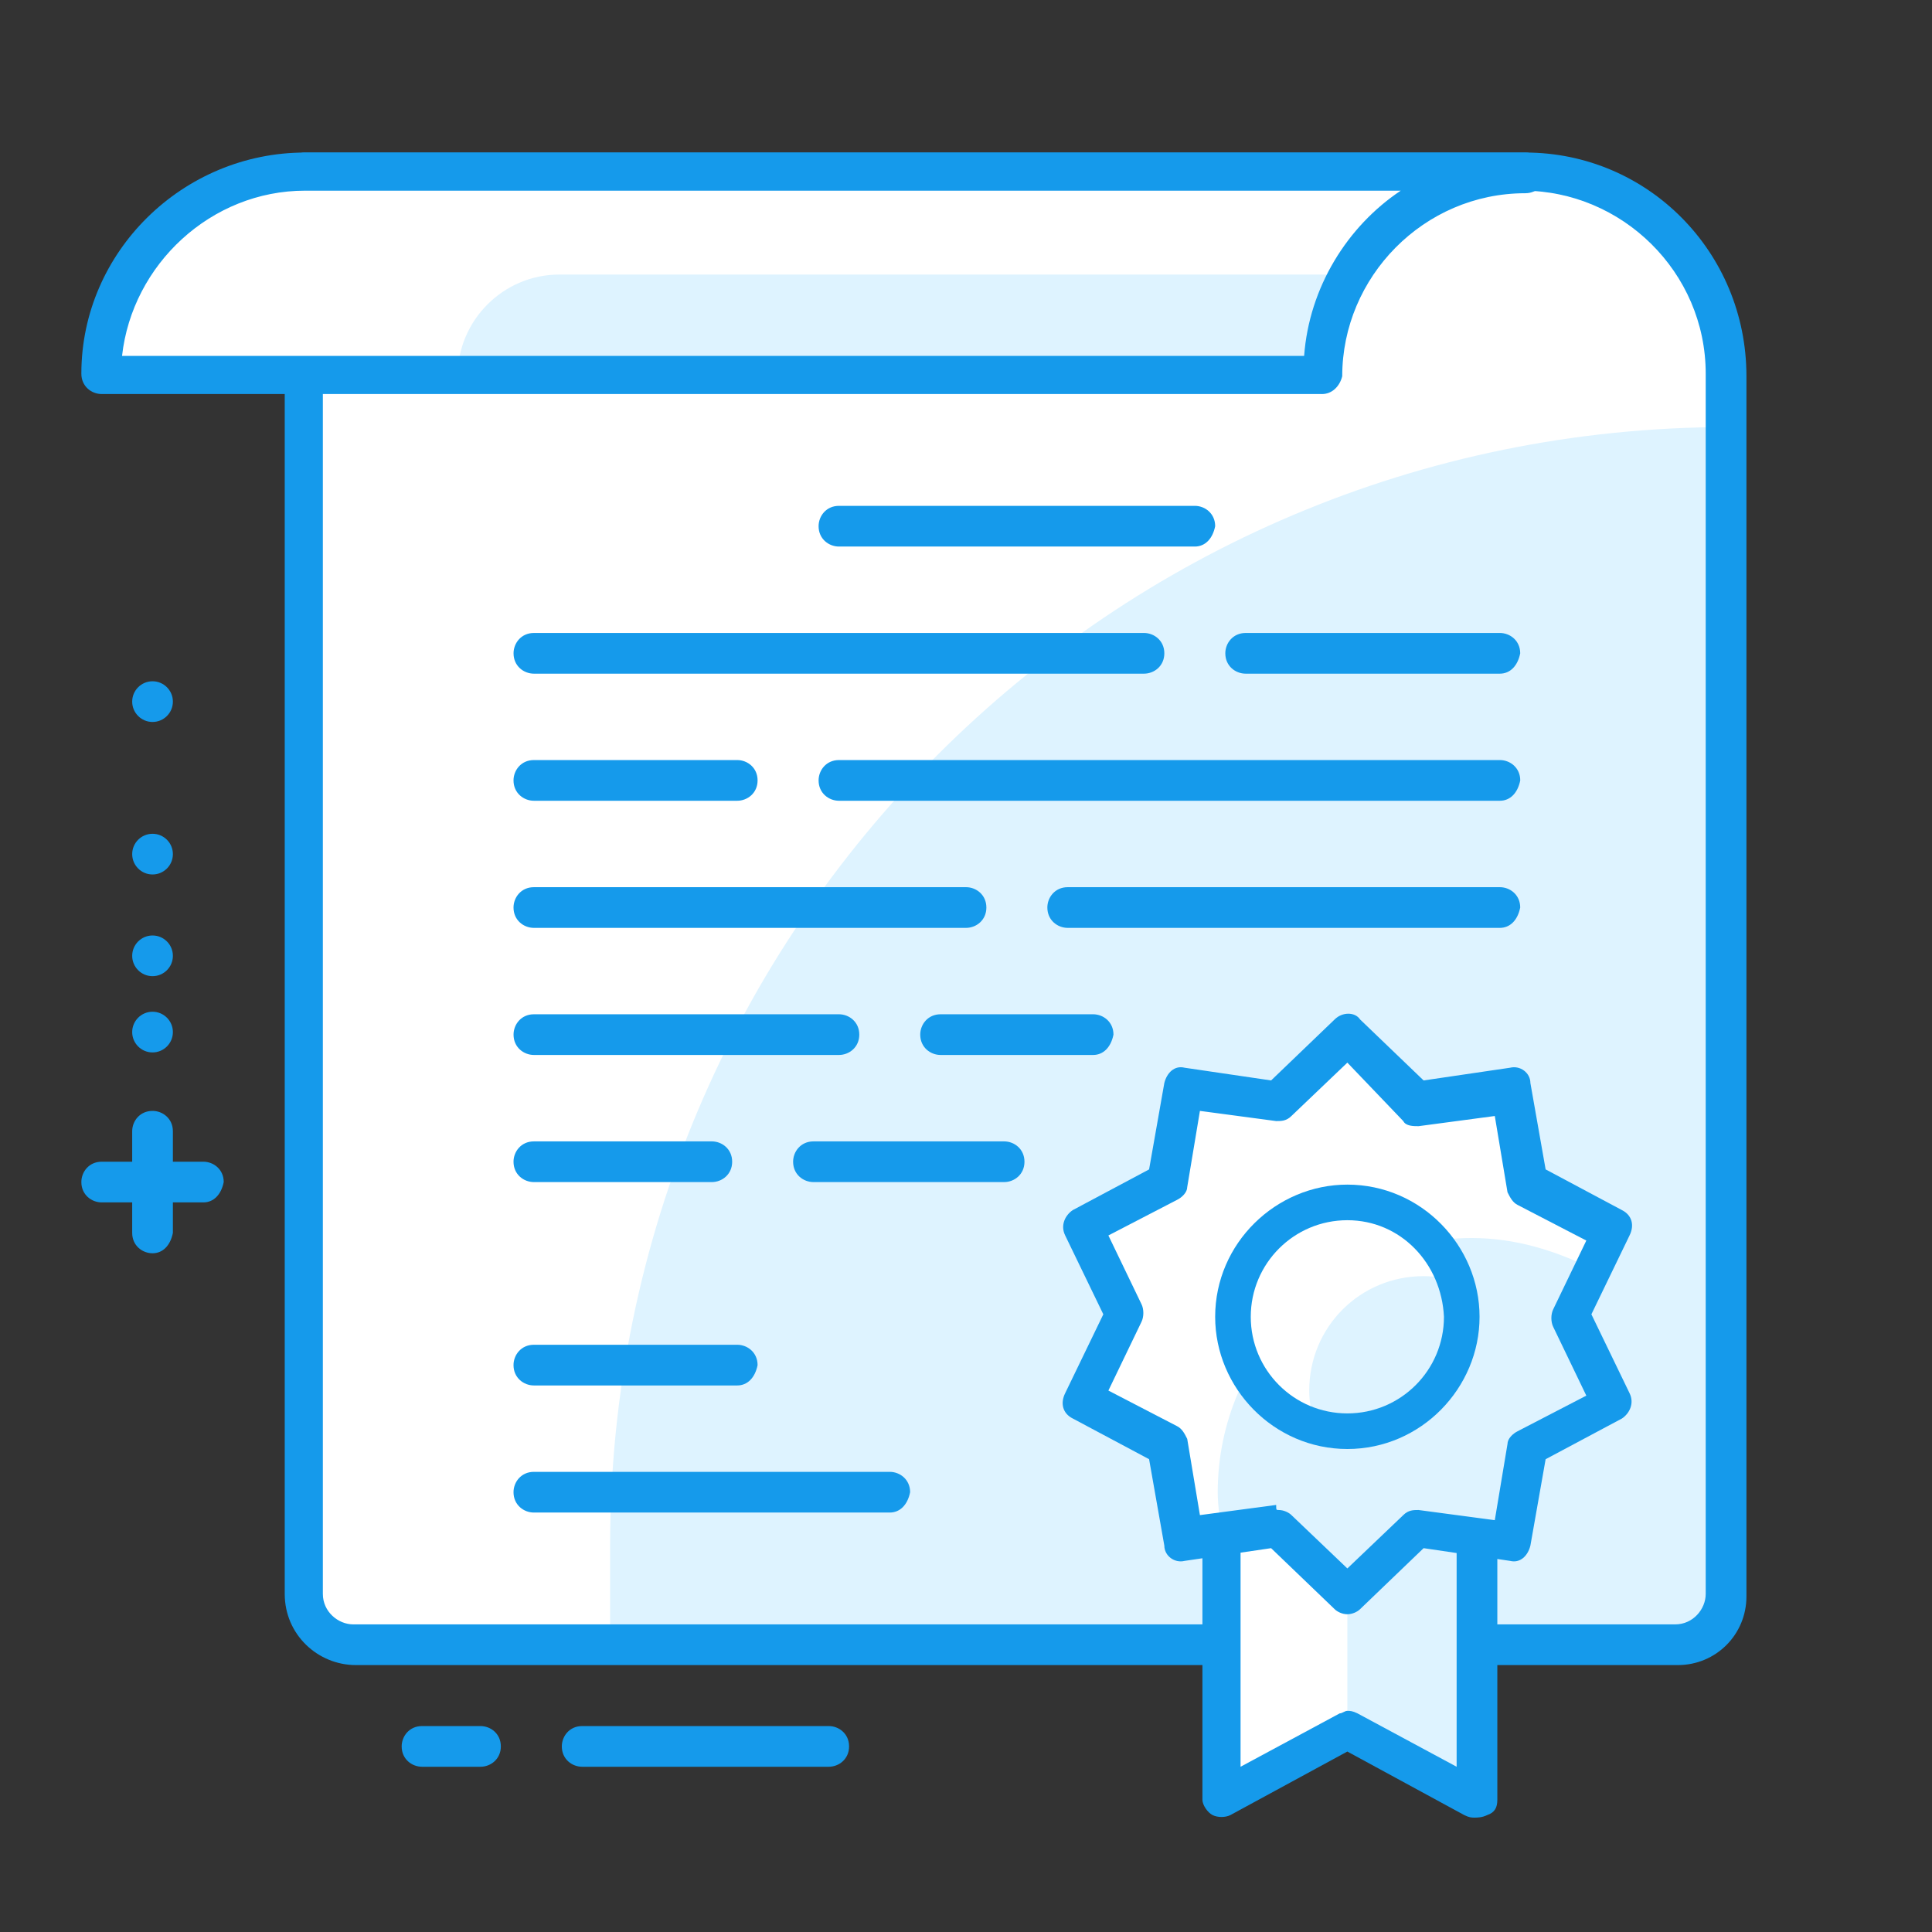
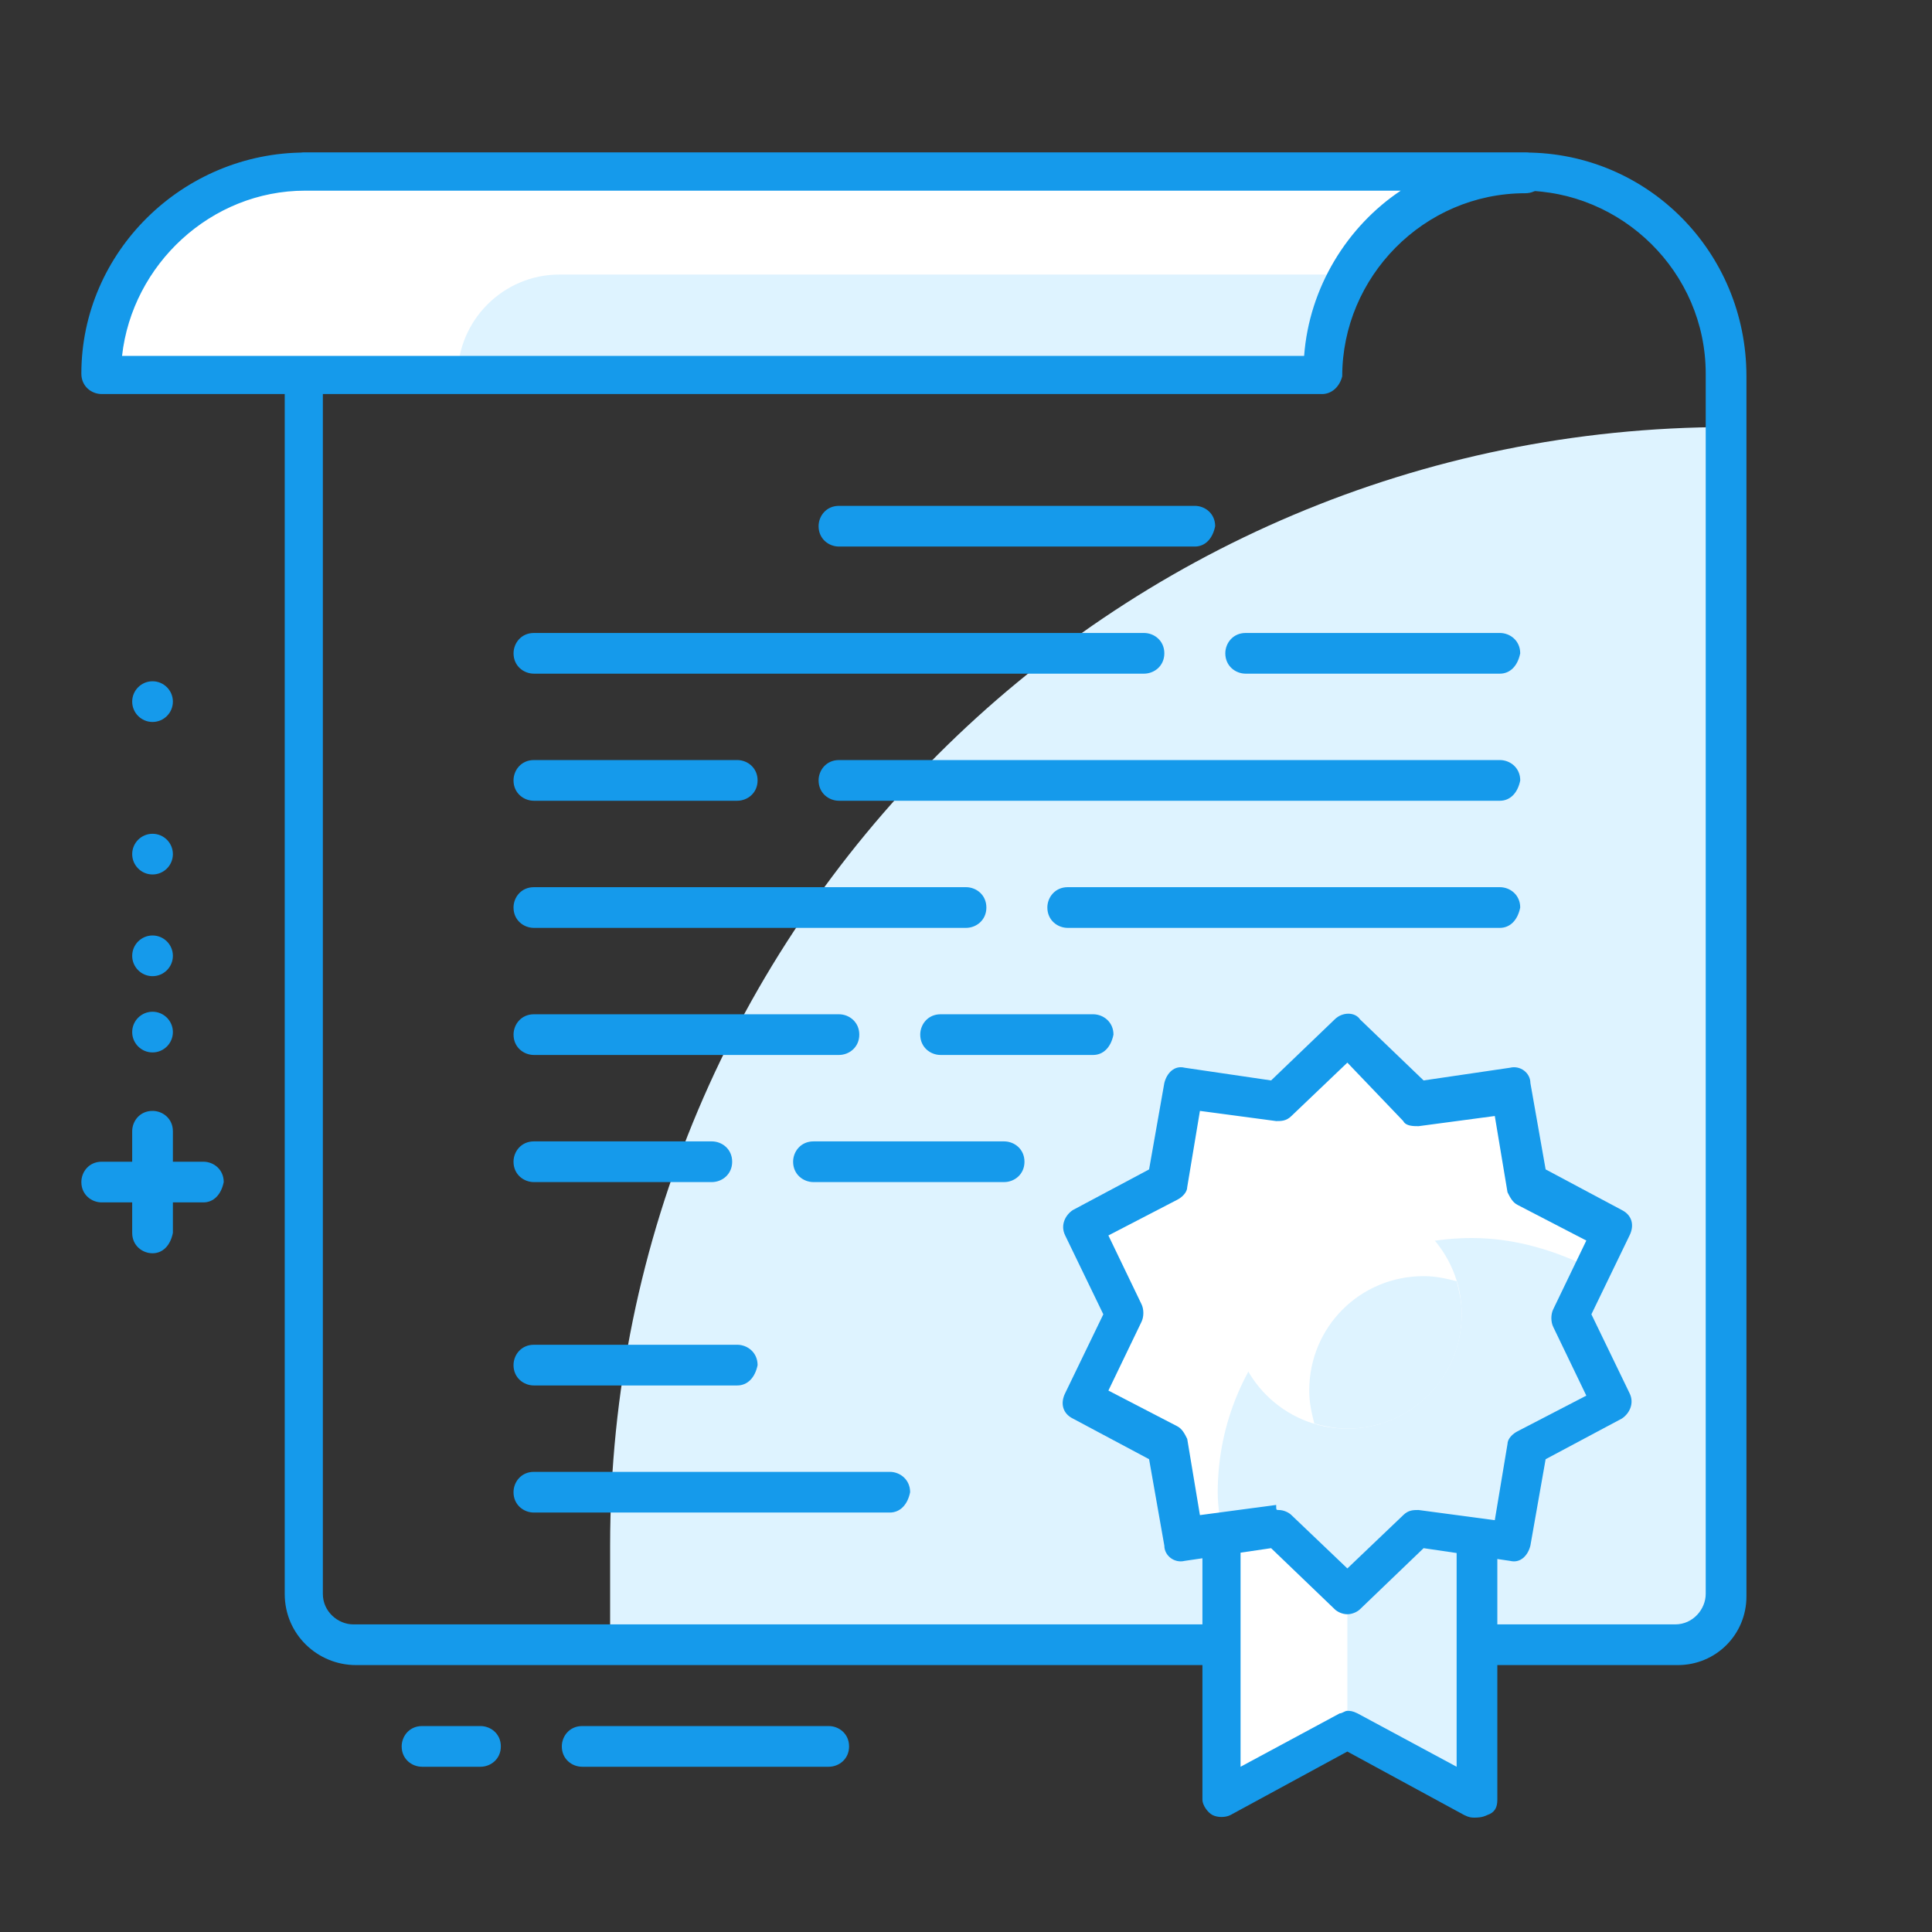
<svg xmlns="http://www.w3.org/2000/svg" fill="none" height="64" viewBox="0 0 64 64" width="64">
  <rect x="0" y="0" width="64" height="64" fill="#333333" stroke="none" />
-   <path d="m50.526 5.642h-40.421v47.158c0 .926.758 1.684 1.684 1.684h43.789c.926 0 1.684-.758 1.684-1.684v-40.421c0-3.705-3.032-6.737-6.737-6.737z" fill="#fff" />
  <path d="m57.264 14.147c-20.463 0-37.053 16.59-37.053 37.053v3.368h35.368c.926 0 1.684-.758 1.684-1.684z" fill="#def3ff" />
  <path d="m55.579 55.158h-43.789c-1.263 0-2.358-1.01-2.358-2.358v-47.158c0-.337.337-.589.674-.589h40.421c4.042 0 7.326 3.284 7.326 7.41v40.421c0 1.263-1.01 2.274-2.274 2.274zm-44.884-48.842v46.484c0 .59.505 1.01 1.01 1.01h43.789c.59 0 1.01-.505 1.01-1.01v-40.421c0-3.368-2.779-6.063-6.063-6.063z" fill="#159aeb" />
  <path d="m50.527 5.642c-3.705 0-6.737 3.032-6.737 6.737h-40.421c0-3.705 3.032-6.737 6.737-6.737z" fill="#fff" />
  <path d="m44.716 9.095h-26.189c-1.853 0-3.368 1.516-3.368 3.368h28.632c0-1.263.337-2.442.926-3.368z" fill="#def3ff" />
  <g fill="#159aeb">
    <path d="m43.79 13.053h-40.421c-.337 0-.674-.253-.674-.674 0-4.042 3.368-7.326 7.41-7.326h40.421c.337 0 .674.253.674.674 0 .337-.253.674-.674.674-3.368 0-6.063 2.779-6.063 6.063-.084.337-.337.59-.674.59zm-39.747-1.263h39.158c.168-2.274 1.432-4.295 3.2-5.474h-36.295c-3.116 0-5.726 2.442-6.063 5.474z" />
    <path d="m49.685 30.737h-14.316c-.337 0-.674-.253-.674-.674 0-.337.253-.674.674-.674h14.316c.337 0 .674.253.674.674-.084.421-.337.674-.674.674z" />
    <path d="m32.001 30.737h-14.316c-.337 0-.674-.253-.674-.674 0-.337.253-.674.674-.674h14.316c.337 0 .674.253.674.674 0 .421-.337.674-.674.674z" />
    <path d="m36.211 34.947h-5.053c-.337 0-.674-.253-.674-.674 0-.337.253-.674.674-.674h5.053c.337 0 .674.253.674.674-.084.421-.337.674-.674.674z" />
    <path d="m27.791 34.947h-10.105c-.337 0-.674-.253-.674-.674 0-.337.253-.674.674-.674h10.105c.337 0 .674.253.674.674 0 .421-.337.674-.674.674z" />
    <path d="m33.263 39.158h-6.316c-.337 0-.674-.253-.674-.674 0-.337.253-.674.674-.674h6.316c.337 0 .674.253.674.674 0 .421-.337.674-.674.674z" />
    <path d="m23.58 39.158h-5.895c-.337 0-.674-.253-.674-.674 0-.337.253-.674.674-.674h5.895c.337 0 .674.253.674.674 0 .421-.337.674-.674.674z" />
    <path d="m24.422 45.895h-6.737c-.337 0-.674-.253-.674-.674 0-.337.253-.674.674-.674h6.737c.337 0 .674.253.674.674-.084.421-.337.674-.674.674z" />
    <path d="m29.475 50.105h-11.79c-.337 0-.674-.253-.674-.674 0-.337.253-.674.674-.674h11.79c.337 0 .674.253.674.674-.084.421-.337.674-.674.674z" />
    <path d="m49.686 26.526h-21.895c-.337 0-.674-.253-.674-.674 0-.337.253-.674.674-.674h21.895c.337 0 .674.253.674.674-.084.421-.337.674-.674.674z" />
    <path d="m24.422 26.526h-6.737c-.337 0-.674-.253-.674-.674 0-.337.253-.674.674-.674h6.737c.337 0 .674.253.674.674 0 .421-.337.674-.674.674z" />
    <path d="m49.685 22.316h-8.421c-.337 0-.674-.253-.674-.674 0-.337.253-.674.674-.674h8.421c.337 0 .674.253.674.674-.084.421-.337.674-.674.674z" />
    <path d="m37.896 22.316h-20.21c-.337 0-.674-.253-.674-.674 0-.337.253-.674.674-.674h20.21c.337 0 .674.253.674.674 0 .421-.337.674-.674.674z" />
    <path d="m39.58 18.105h-11.789c-.337 0-.674-.253-.674-.674 0-.337.253-.674.674-.674h11.789c.337 0 .674.253.674.674-.084.421-.337.674-.674.674z" />
  </g>
  <path d="m48.843 59.537-4.21-2.189-4.21 2.189v-15.158h8.421z" fill="#fff" />
  <path d="m44.633 44.379v12.968l4.21 2.189v-15.158z" fill="#def3ff" />
  <path d="m48.843 60.211c-.084 0-.169 0-.337-.084l-3.874-2.105-3.874 2.105c-.168.084-.421.084-.589 0s-.337-.337-.337-.505v-15.158c0-.337.253-.674.674-.674h8.421c.337 0 .674.253.674.674v15.158c0 .253-.084.421-.337.505-.168.084-.337.084-.421.084zm-4.211-3.537c.084 0 .169 0 .337.084l3.284 1.768v-13.474h-7.158v13.474l3.284-1.768c.084 0 .168-.084.253-.084z" fill="#159aeb" />
  <path d="m44.633 34.274 2.274 2.274 3.2-.505.505 3.2 2.863 1.432-1.432 2.863 1.432 2.863-2.863 1.516-.505 3.116-3.2-.421-2.274 2.189-2.274-2.189-3.2.421-.505-3.116-2.863-1.516 1.432-2.863-1.432-2.863 2.863-1.432.505-3.2 3.2.505z" fill="#fff" />
  <path d="m44.633 52.8 2.274-2.189 3.116.421.59-3.116 2.779-1.516-1.432-2.863.758-1.516c-1.179-.589-2.526-1.01-3.958-1.01-4.631 0-8.421 3.789-8.421 8.421 0 .505.084.926.168 1.432l1.768-.253z" fill="#def3ff" />
  <path d="m44.633 53.474c-.169 0-.337-.084-.421-.168l-2.105-2.021-2.863.421c-.337.084-.674-.168-.674-.505l-.505-2.863-2.526-1.347c-.337-.168-.421-.505-.253-.842l1.263-2.611-1.263-2.611c-.168-.337 0-.674.253-.842l2.526-1.347.505-2.863c.084-.337.337-.59.674-.505l2.863.421 2.105-2.021c.253-.253.674-.253.842 0l2.105 2.021 2.863-.421c.337-.084.674.168.674.505l.505 2.863 2.526 1.347c.337.169.421.505.253.842l-1.263 2.611 1.263 2.611c.168.337 0 .674-.253.842l-2.526 1.347-.505 2.863c-.084.337-.337.59-.674.505l-2.863-.421-2.105 2.021c-.084.084-.253.168-.421.168zm-2.274-3.453c.168 0 .337.084.421.168l1.853 1.768 1.853-1.768c.168-.168.337-.168.505-.168l2.526.337.421-2.526c0-.168.168-.337.337-.421l2.274-1.179-1.095-2.274c-.084-.168-.084-.421 0-.589l1.095-2.274-2.274-1.179c-.169-.084-.253-.253-.337-.421l-.421-2.526-2.526.337c-.168 0-.421 0-.505-.168l-1.853-1.937-1.853 1.768c-.168.168-.337.168-.505.168l-2.526-.337-.421 2.526c0 .169-.168.337-.337.421l-2.274 1.179 1.095 2.274c.084.169.084.421 0 .59l-1.095 2.274 2.274 1.179c.169.084.253.253.337.421l.421 2.526 2.526-.337c0 .168 0 .168.084.168z" fill="#159aeb" />
  <path d="m44.631 47.326c2.093 0 3.789-1.697 3.789-3.789s-1.697-3.789-3.789-3.789c-2.093 0-3.789 1.697-3.789 3.789s1.697 3.789 3.789 3.789z" fill="#fff" />
  <path d="m48.422 43.537c0-.421-.084-.758-.168-1.095-.337-.084-.674-.168-1.095-.168-2.105 0-3.789 1.684-3.789 3.789 0 .421.084.758.169 1.095.337.084.674.168 1.095.168 2.105 0 3.789-1.684 3.789-3.789z" fill="#def3ff" />
-   <path d="m44.633 48c-2.442 0-4.379-2.021-4.379-4.379 0-2.442 2.021-4.379 4.379-4.379 2.442 0 4.379 2.021 4.379 4.379s-1.937 4.379-4.379 4.379zm0-7.579c-1.768 0-3.2 1.432-3.2 3.2s1.431 3.2 3.2 3.2c1.768 0 3.2-1.432 3.2-3.2-.084-1.768-1.432-3.2-3.2-3.2z" fill="#159aeb" />
  <path d="m6.737 39.831h-3.368c-.337 0-.674-.253-.674-.674 0-.337.253-.674.674-.674h3.368c.337 0 .674.253.674.674-.084.421-.337.674-.674.674z" fill="#159aeb" />
  <path d="m5.053 41.516c-.337 0-.674-.253-.674-.674v-3.368c0-.337.253-.674.674-.674.337 0 .674.253.674.674v3.368c-.084.421-.337.674-.674.674z" fill="#159aeb" />
  <path d="m5.053 34.863c.372 0 .674-.302.674-.674 0-.372-.302-.674-.674-.674-.372 0-.674.302-.674.674 0 .372.302.674.674.674z" fill="#159aeb" />
  <path d="m5.053 32.337c.372 0 .674-.302.674-.674 0-.372-.302-.674-.674-.674-.372 0-.674.302-.674.674 0 .372.302.674.674.674z" fill="#159aeb" />
  <path d="m5.053 28.968c.372 0 .674-.302.674-.674 0-.372-.302-.674-.674-.674-.372 0-.674.302-.674.674 0 .372.302.674.674.674z" fill="#159aeb" />
  <path d="m5.053 23.916c.372 0 .674-.302.674-.674 0-.372-.302-.674-.674-.674-.372 0-.674.302-.674.674 0 .372.302.674.674.674z" fill="#159aeb" />
  <path d="m27.453 58.526h-8.168c-.337 0-.674-.253-.674-.674 0-.337.253-.674.674-.674h8.168c.337 0 .674.253.674.674 0 .421-.337.674-.674.674z" fill="#159aeb" />
  <path d="m15.917 58.526h-1.937c-.337 0-.674-.253-.674-.674 0-.337.253-.674.674-.674h1.937c.337 0 .674.253.674.674 0 .421-.337.674-.674.674z" fill="#159aeb" />
</svg>